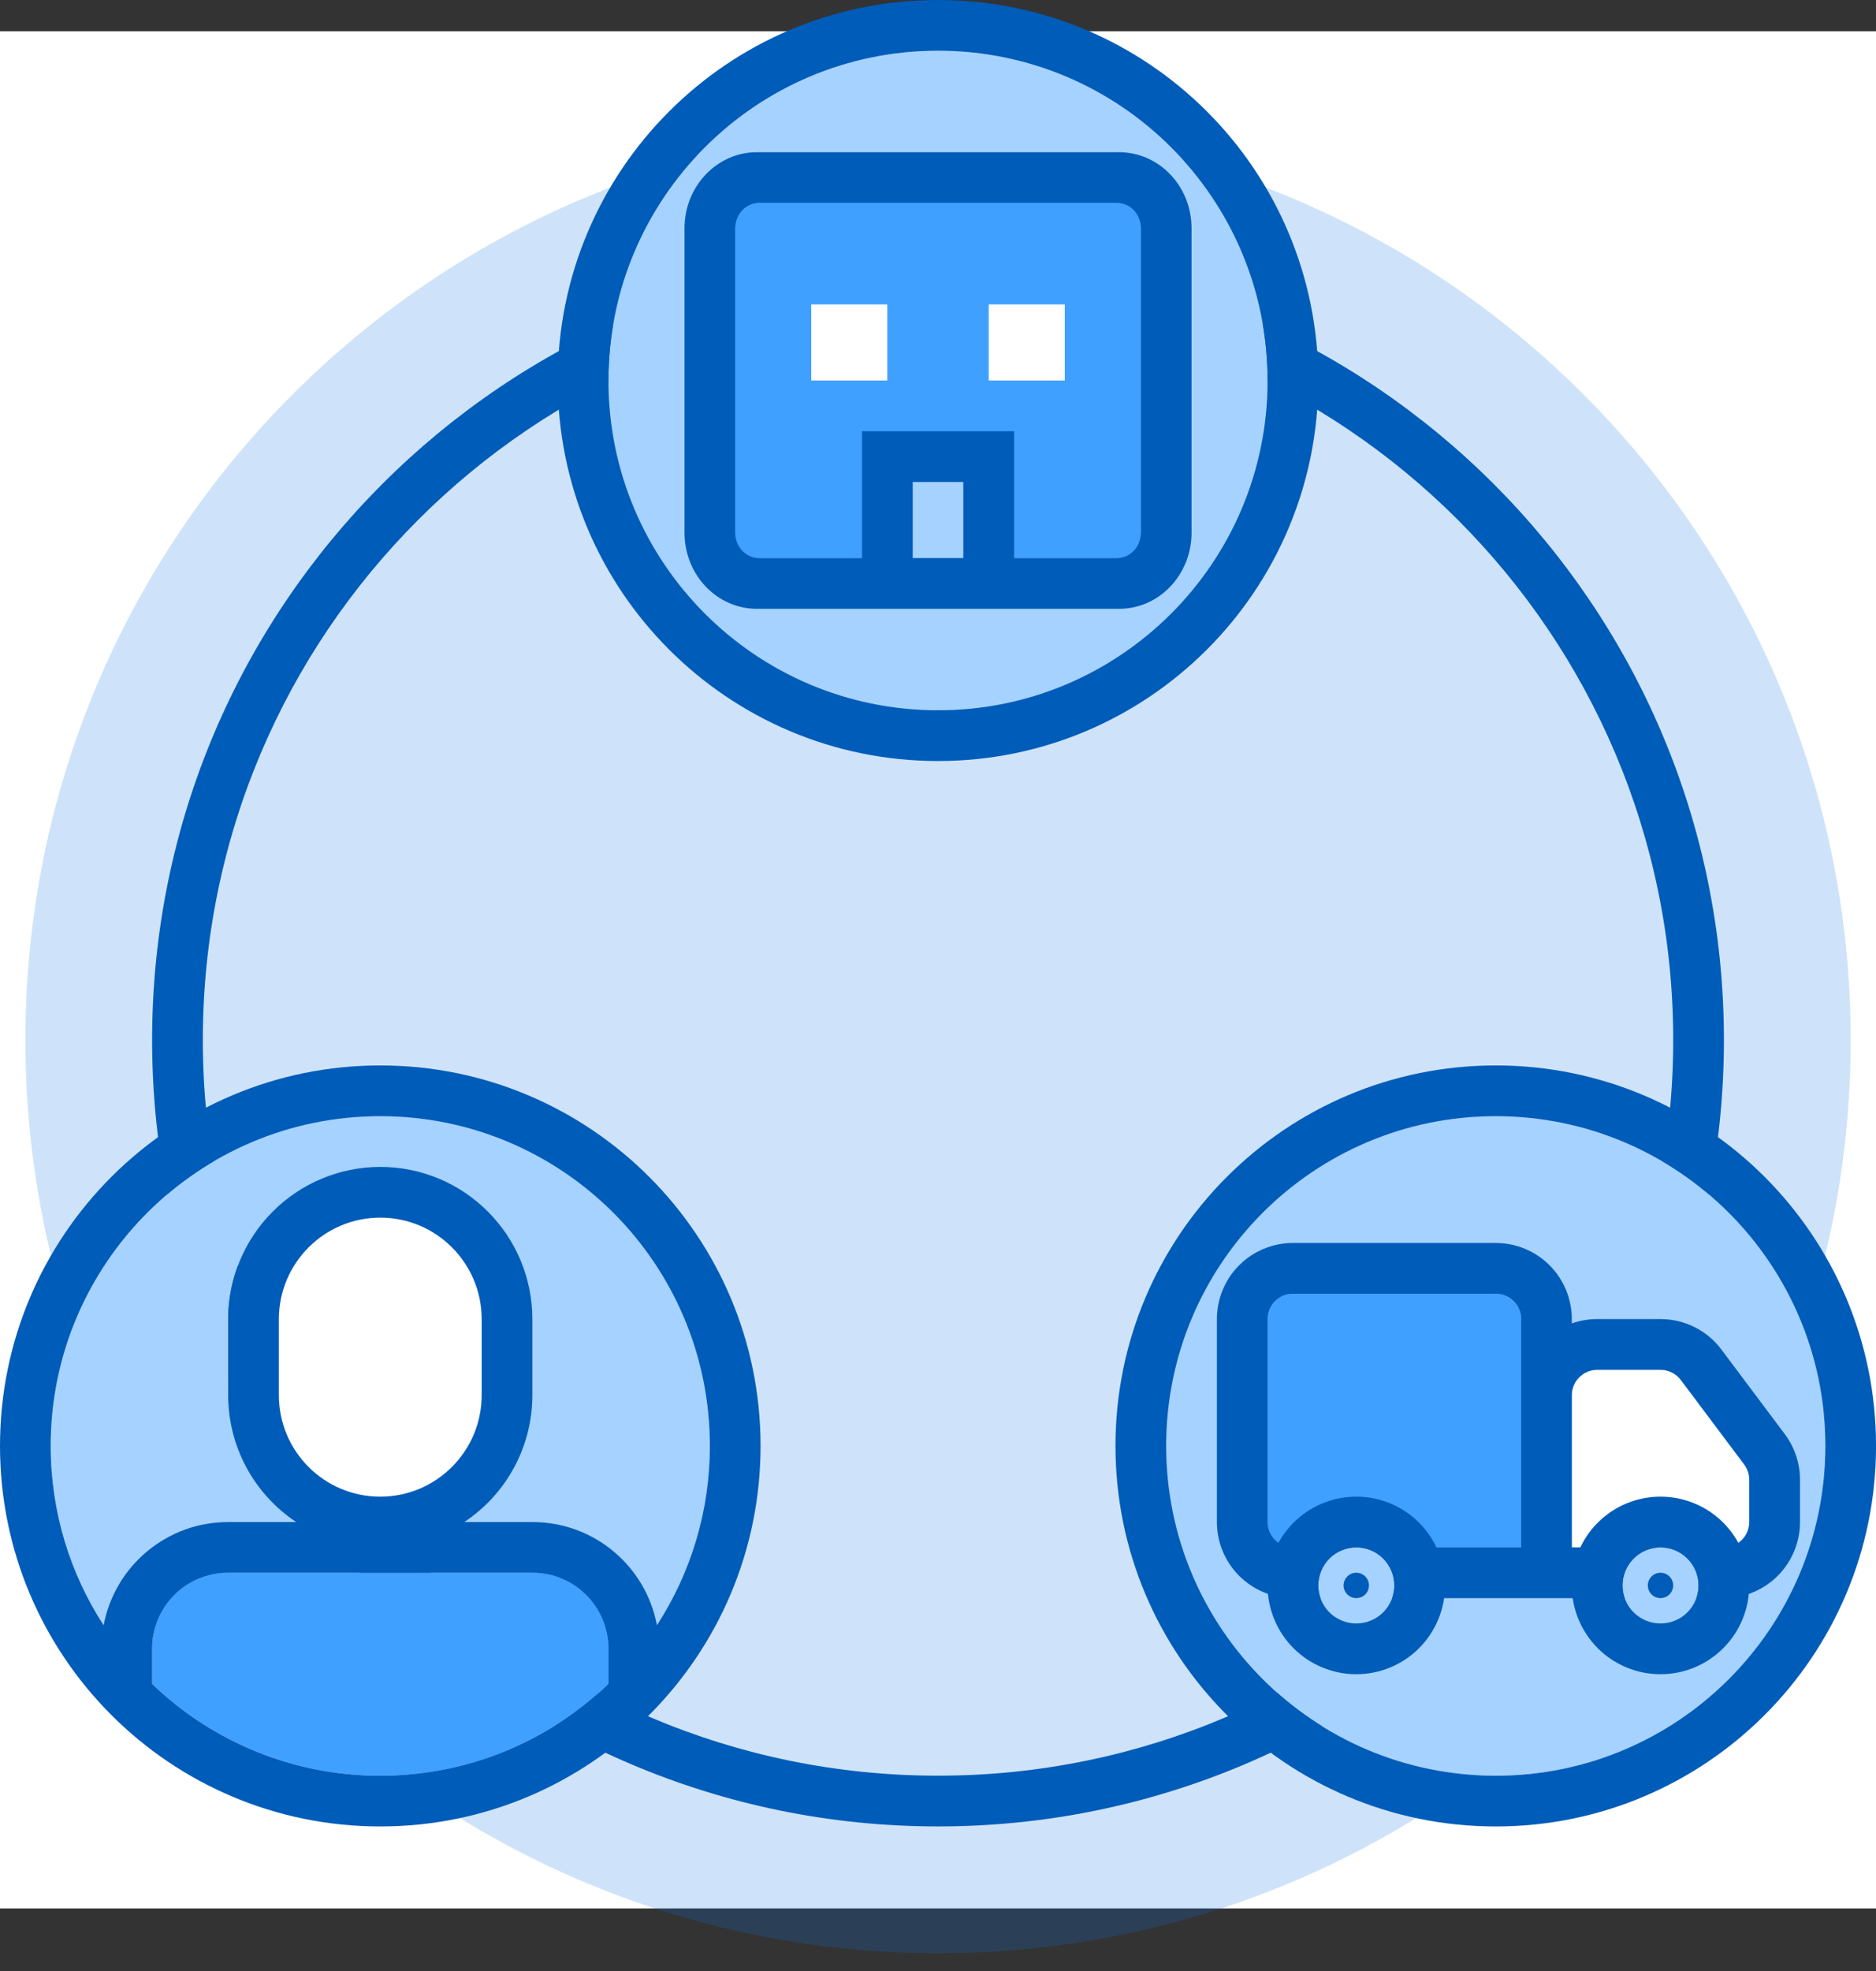
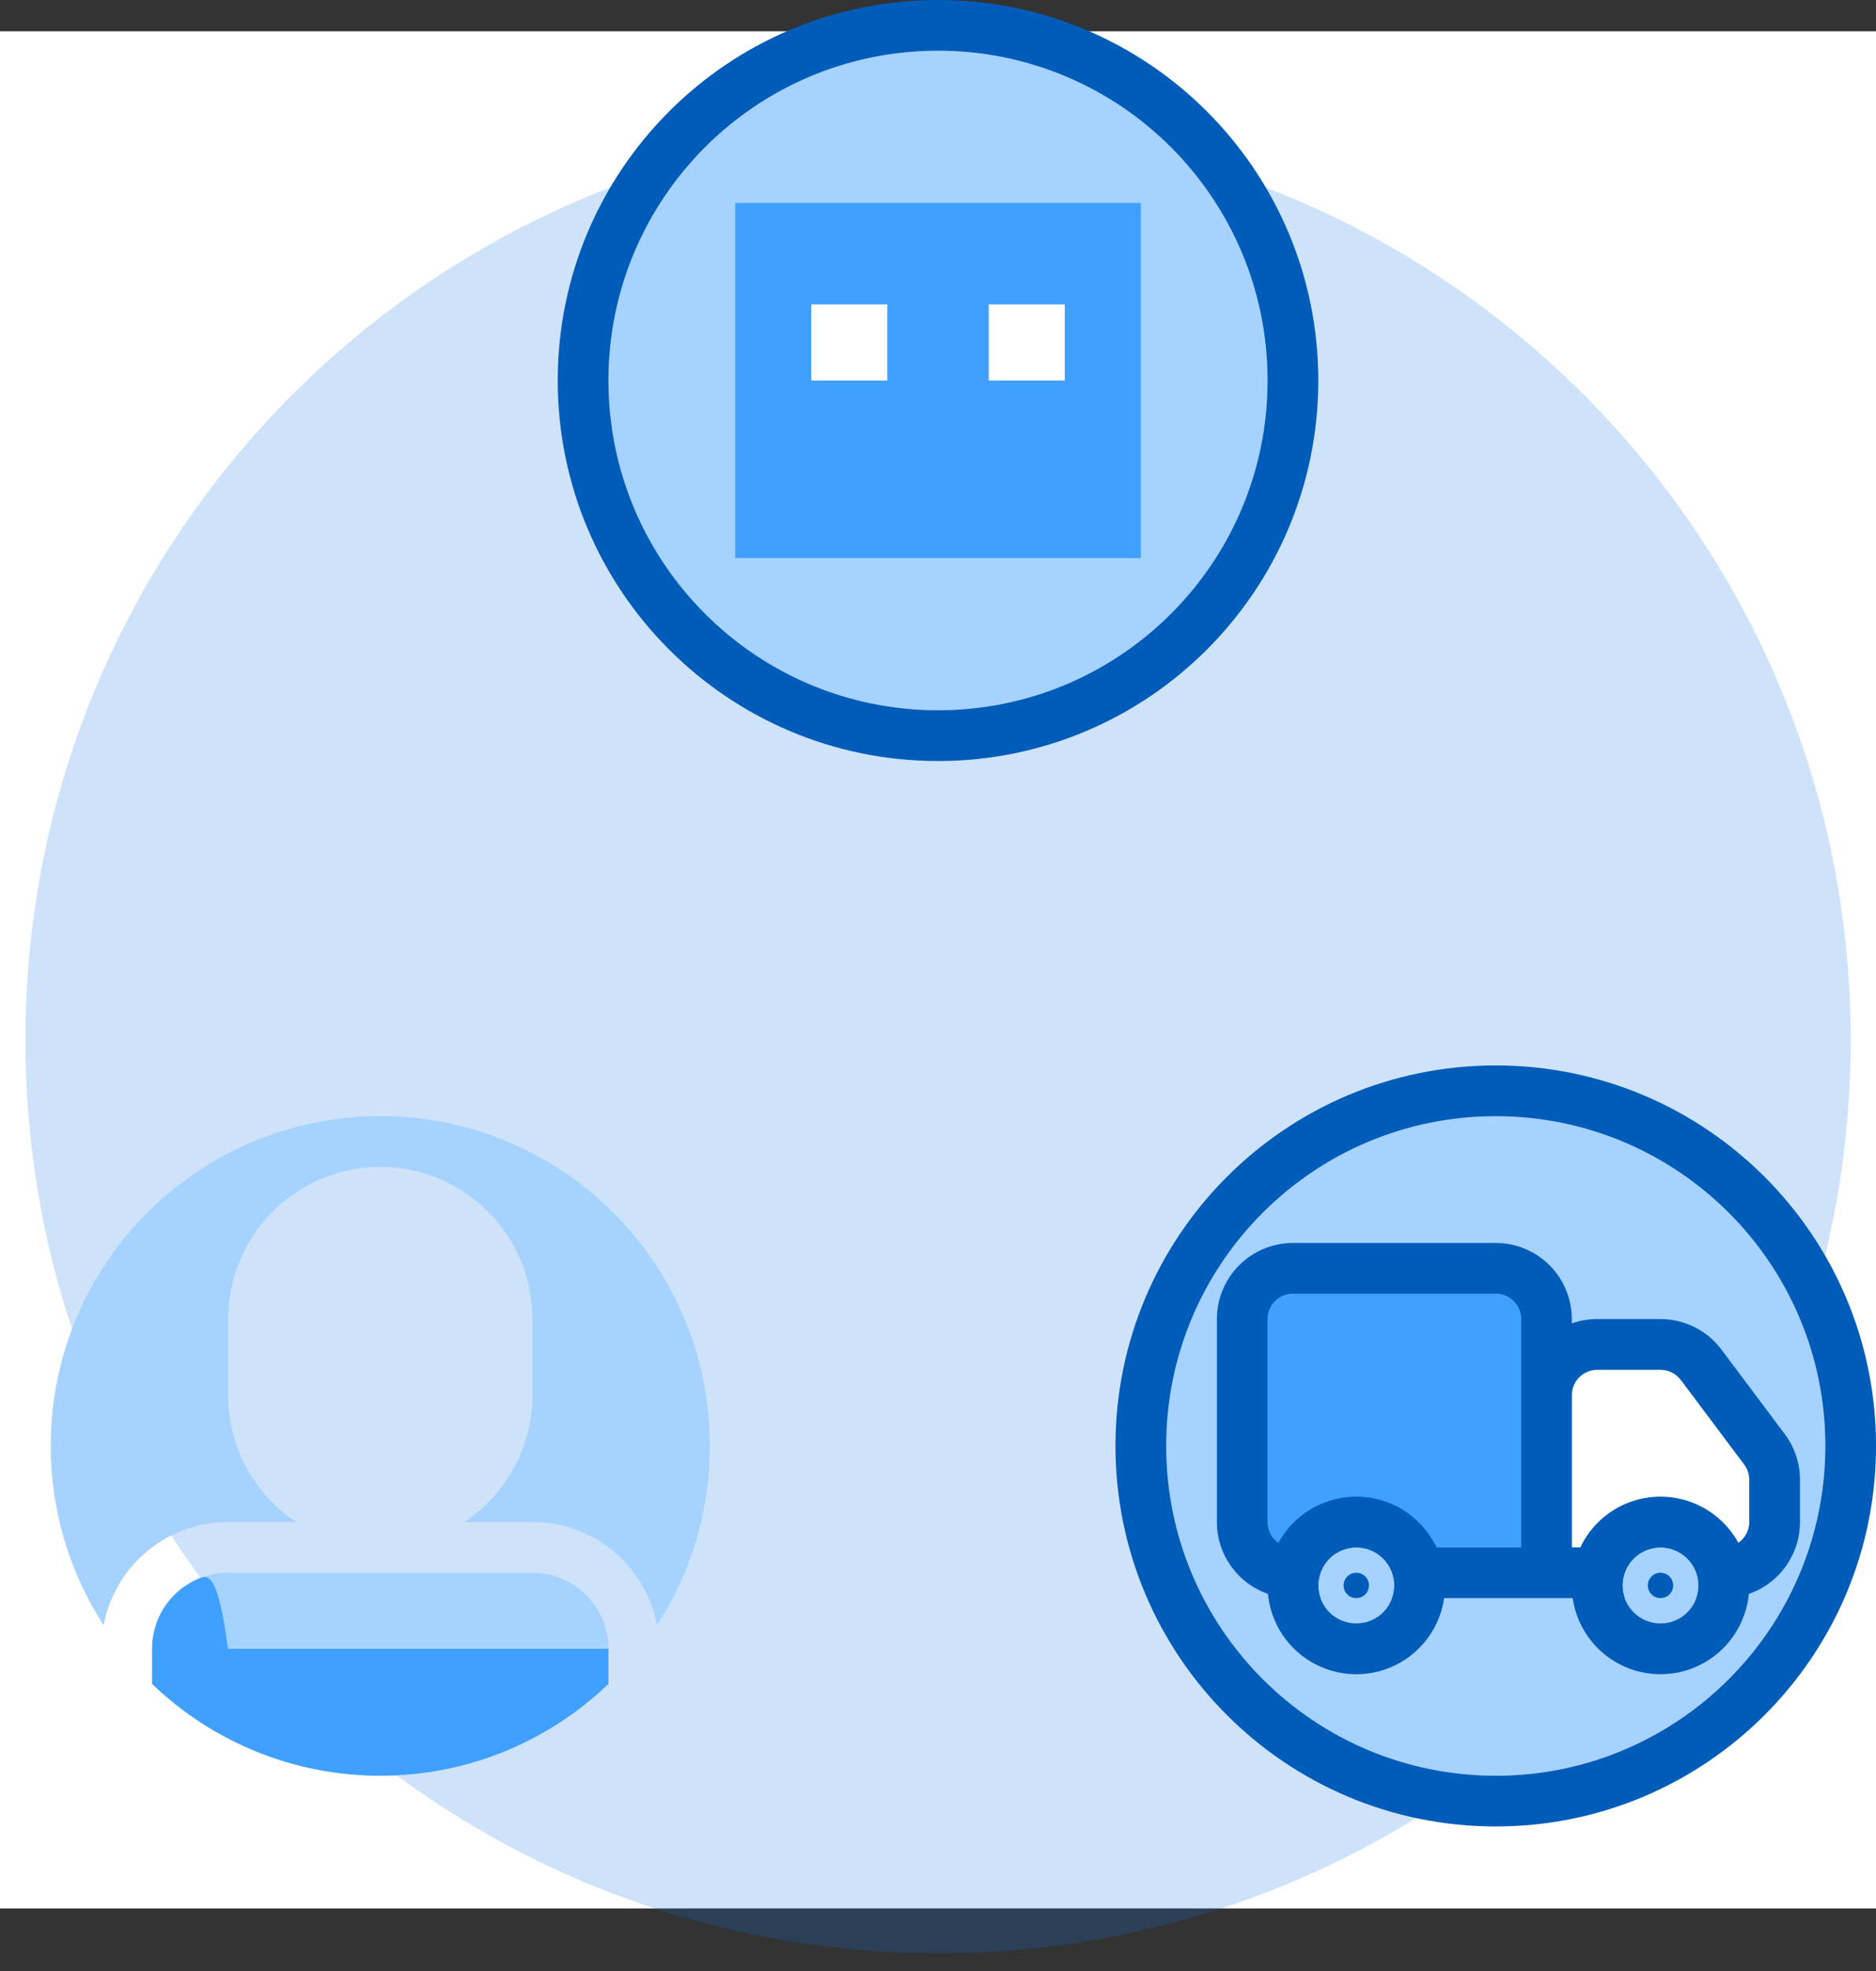
<svg xmlns="http://www.w3.org/2000/svg" width="60" height="63" viewBox="0 0 60 63" fill="none">
  <rect x="0" y="0" width="60" height="63" fill="#333333" stroke="none" />
  <rect width="60" height="60" transform="translate(0 1)" fill="white" />
  <path fill-rule="evenodd" clip-rule="evenodd" d="M29.189 58.379C45.31 58.379 58.379 45.31 58.379 29.189C58.379 13.069 45.31 0 29.189 0C13.069 0 0 13.069 0 29.189C0 45.31 13.069 58.379 29.189 58.379Z" transform="translate(0.812 4.054)" fill="#0B77E3" fill-opacity="0.2" />
-   <path d="M25.135 50.271C11.254 50.271 0 39.017 0 25.135C0 11.254 11.254 0 25.135 0C39.017 0 50.271 11.254 50.271 25.135C50.271 39.017 39.017 50.271 25.135 50.271ZM25.135 48.649C38.121 48.649 48.649 38.121 48.649 25.135C48.649 12.149 38.121 1.622 25.135 1.622C12.149 1.622 1.622 12.149 1.622 25.135C1.622 38.121 12.149 48.649 25.135 48.649Z" transform="translate(4.865 8.108)" fill="#005CB9" />
  <path fill-rule="evenodd" clip-rule="evenodd" d="M3.243 18.147C5.204 20.033 7.82 21.085 10.541 21.081C13.373 21.081 15.944 19.965 17.838 18.147V17.027H18.344H17.838C17.838 15.682 16.752 14.595 15.412 14.595H5.669C5.35 14.595 5.034 14.658 4.739 14.78C4.445 14.903 4.177 15.082 3.952 15.308C3.726 15.534 3.548 15.802 3.426 16.097C3.305 16.392 3.243 16.708 3.243 17.027H2.737H3.243V18.147ZM1.692 16.271C0.585 14.565 -0.003 12.574 1.28842e-05 10.541C1.28842e-05 4.719 4.718 0 10.541 0C16.362 0 21.081 4.718 21.081 10.541C21.084 12.574 20.497 14.565 19.389 16.271C19.214 15.344 18.721 14.507 17.995 13.905C17.269 13.303 16.355 12.974 15.412 12.973H5.669C4.726 12.973 3.812 13.303 3.086 13.905C2.36 14.507 1.867 15.344 1.692 16.271ZM13.229 12.973H7.851C7.182 12.529 6.633 11.927 6.253 11.219C5.874 10.511 5.675 9.72 5.676 8.917V6.488C5.676 5.198 6.189 3.961 7.101 3.048C8.013 2.136 9.25 1.623 10.541 1.622C13.228 1.622 15.406 3.801 15.406 6.488V8.917C15.406 9.721 15.207 10.511 14.827 11.219C14.447 11.927 13.898 12.529 13.229 12.973Z" transform="translate(1.622 35.676)" fill="#A6D2FF" />
-   <path fill-rule="evenodd" clip-rule="evenodd" d="M7.297 6.487C10.13 6.487 12.701 5.37 14.595 3.552V2.432C14.595 1.087 13.508 0 12.169 0H2.426C2.107 0 1.791 0.063 1.496 0.186C1.202 0.308 0.934 0.487 0.708 0.713C0.483 0.939 0.305 1.207 0.183 1.502C0.061 1.797 -0.001 2.113 6.6381e-06 2.432V3.552C1.961 5.438 4.577 6.49 7.297 6.487Z" transform="translate(4.865 50.27)" fill="#40A0FF" />
-   <path d="M7.297 3.649C7.297 1.634 5.664 0 3.649 0C1.634 0 0 1.634 0 3.649V6.081C0 8.096 1.634 9.73 3.649 9.73C5.664 9.73 7.297 8.096 7.297 6.081V3.649Z" transform="translate(8.514 38.514)" fill="white" />
-   <path d="M0 12.162C0 5.445 5.445 0 12.162 0C18.88 0 24.325 5.445 24.325 12.162C24.325 18.88 18.88 24.325 12.162 24.325C5.445 24.325 0 18.88 0 12.162ZM4.865 19.769C6.826 21.655 9.442 22.707 12.162 22.703C14.995 22.703 17.566 21.586 19.46 19.769V18.649H19.966H19.46C19.46 17.304 18.373 16.216 17.034 16.216H7.291C6.972 16.216 6.656 16.279 6.361 16.402C6.066 16.524 5.799 16.703 5.573 16.929C5.348 17.155 5.17 17.424 5.048 17.719C4.926 18.014 4.864 18.33 4.865 18.649H4.359H4.865V19.769ZM3.314 17.892C3.489 16.965 3.982 16.129 4.708 15.527C5.434 14.924 6.348 14.595 7.291 14.595H17.034C19.011 14.595 20.658 16.014 21.011 17.892C22.118 16.187 22.706 14.196 22.703 12.162C22.703 6.34 17.984 1.622 12.162 1.622C6.34 1.622 1.622 6.341 1.622 12.162C1.622 14.275 2.244 16.243 3.314 17.892ZM14.85 14.595H9.473C8.803 14.151 8.254 13.548 7.875 12.841C7.495 12.133 7.297 11.342 7.297 10.539V8.11C7.298 6.82 7.81 5.582 8.723 4.67C9.635 3.757 10.872 3.244 12.162 3.243C14.849 3.243 17.027 5.423 17.027 8.11V10.539C17.027 11.342 16.829 12.133 16.449 12.841C16.069 13.548 15.52 14.151 14.85 14.595ZM8.919 8.11V10.539C8.919 12.331 10.37 13.784 12.162 13.784C13.95 13.784 15.405 12.331 15.405 10.539V8.11C15.405 6.318 13.954 4.865 12.162 4.865C10.374 4.865 8.919 6.318 8.919 8.11Z" transform="translate(0 34.055)" fill="#005CB9" />
+   <path fill-rule="evenodd" clip-rule="evenodd" d="M7.297 6.487C10.13 6.487 12.701 5.37 14.595 3.552V2.432H2.426C2.107 0 1.791 0.063 1.496 0.186C1.202 0.308 0.934 0.487 0.708 0.713C0.483 0.939 0.305 1.207 0.183 1.502C0.061 1.797 -0.001 2.113 6.6381e-06 2.432V3.552C1.961 5.438 4.577 6.49 7.297 6.487Z" transform="translate(4.865 50.27)" fill="#40A0FF" />
  <path fill-rule="evenodd" clip-rule="evenodd" d="M0 10.541C0 16.363 4.719 21.081 10.541 21.081C16.363 21.081 21.081 16.362 21.081 10.541C21.081 4.718 16.362 0 10.541 0C4.718 0 0 4.719 0 10.541Z" transform="translate(19.46 1.622)" fill="#A6D2FF" />
  <path fill-rule="evenodd" clip-rule="evenodd" d="M0 0H12.973V11.351H0V0Z" transform="translate(23.514 6.487)" fill="#40A0FF" />
-   <path fill-rule="evenodd" clip-rule="evenodd" d="M0 0H1.622V2.432H0V0Z" transform="translate(29.189 15.406)" fill="#A6D2FF" />
  <path fill-rule="evenodd" clip-rule="evenodd" d="M0 0H2.432V2.432H0V0ZM5.676 0H8.108V2.432H5.676V0Z" transform="translate(25.946 9.73)" fill="white" />
  <path d="M1.622 12.162C1.622 17.985 6.341 22.703 12.162 22.703C17.985 22.703 22.703 17.984 22.703 12.162C22.703 6.34 17.984 1.622 12.162 1.622C6.34 1.622 1.622 6.341 1.622 12.162ZM0 12.162C0 5.445 5.445 0 12.162 0C18.88 0 24.325 5.445 24.325 12.162C24.325 18.88 18.88 24.325 12.162 24.325C5.445 24.325 0 18.88 0 12.162Z" transform="translate(17.838)" fill="#005CB9" />
-   <path d="M10.541 12.973H13.834C14.254 12.973 14.595 12.611 14.595 12.165V2.43C14.595 1.981 14.254 1.622 13.834 1.622H2.382C1.962 1.622 1.622 1.983 1.622 2.43V12.165C1.622 12.614 1.962 12.973 2.382 12.973H5.676V8.919H10.541V12.973ZM13.894 0C15.18 0 16.216 1.087 16.216 2.43V12.165C16.216 13.506 15.18 14.595 13.9 14.595H2.317C1.035 14.595 0 13.508 0 12.165V2.43C0 1.089 1.036 0 2.317 0H13.895H13.894ZM7.297 10.541V12.973H8.919V10.541H7.297Z" transform="translate(21.893 4.865)" fill="#005CB9" />
  <path fill-rule="evenodd" clip-rule="evenodd" d="M0 10.541C0 16.363 4.719 21.081 10.541 21.081C16.363 21.081 21.081 16.362 21.081 10.541C21.081 4.718 16.362 0 10.541 0C4.718 0 0 4.719 0 10.541Z" transform="translate(37.298 35.676)" fill="#A6D2FF" />
  <path fill-rule="evenodd" clip-rule="evenodd" d="M0.811 0H7.297C7.512 0 7.719 0.085 7.871 0.237C8.023 0.39 8.108 0.596 8.108 0.811V8.108H0.811C0.596 8.108 0.39 8.023 0.237 7.871C0.085 7.719 0 7.512 0 7.297V0.811C0 0.596 0.085 0.39 0.237 0.237C0.39 0.085 0.596 0 0.811 0Z" transform="translate(40.54 41.352)" fill="#40A0FF" />
  <path fill-rule="evenodd" clip-rule="evenodd" d="M0.811 0H2.838C2.964 0 3.088 0.029 3.2 0.086C3.313 0.142 3.411 0.224 3.487 0.324L5.514 3.027C5.619 3.167 5.676 3.338 5.676 3.513V4.865C5.676 5.08 5.59 5.286 5.438 5.438C5.286 5.59 5.08 5.676 4.865 5.676H0V0.811C0 0.596 0.085 0.39 0.237 0.237C0.39 0.085 0.596 0 0.811 0Z" transform="translate(50.272 43.784)" fill="white" />
  <path d="M12.162 4.054C11.947 4.054 11.741 4.14 11.589 4.292C11.437 4.444 11.351 4.65 11.351 4.865V9.73H16.216C16.431 9.73 16.638 9.644 16.79 9.492C16.942 9.34 17.027 9.134 17.027 8.919V7.567C17.027 7.392 16.97 7.221 16.865 7.081L14.838 4.378C14.762 4.278 14.665 4.196 14.552 4.14C14.439 4.083 14.315 4.054 14.189 4.054H12.162ZM12.162 2.432H14.189C14.567 2.432 14.939 2.52 15.277 2.689C15.615 2.858 15.909 3.103 16.135 3.405L18.162 6.108C18.478 6.529 18.649 7.041 18.649 7.567V8.919C18.649 9.564 18.392 10.183 17.936 10.639C17.48 11.095 16.861 11.351 16.216 11.351H9.73V4.865C9.73 4.22 9.986 3.601 10.442 3.145C10.898 2.689 11.517 2.432 12.162 2.432ZM2.432 1.622C2.217 1.622 2.011 1.707 1.859 1.859C1.707 2.011 1.622 2.217 1.622 2.432V8.919C1.622 9.134 1.707 9.34 1.859 9.492C2.011 9.644 2.217 9.73 2.432 9.73H9.73V2.432C9.73 2.217 9.644 2.011 9.492 1.859C9.34 1.707 9.134 1.622 8.919 1.622H2.432ZM2.432 0H8.919C9.564 0 10.183 0.256 10.639 0.712C11.095 1.169 11.351 1.787 11.351 2.432V11.351H2.432C1.787 11.351 1.169 11.095 0.712 10.639C0.256 10.183 0 9.564 0 8.919V2.432C0 1.787 0.256 1.169 0.712 0.712C1.169 0.256 1.787 0 2.432 0Z" transform="translate(38.92 39.73)" fill="#005CB9" />
  <path fill-rule="evenodd" clip-rule="evenodd" d="M1.216 2.432C0.894 2.432 0.584 2.304 0.356 2.076C0.128 1.848 0 1.539 0 1.216C0 0.894 0.128 0.584 0.356 0.356C0.584 0.128 0.894 0 1.216 0C1.539 0 1.848 0.128 2.076 0.356C2.304 0.584 2.432 0.894 2.432 1.216C2.432 1.539 2.304 1.848 2.076 2.076C1.848 2.304 1.539 2.432 1.216 2.432ZM10.946 2.432C10.623 2.432 10.314 2.304 10.086 2.076C9.858 1.848 9.73 1.539 9.73 1.216C9.73 0.894 9.858 0.584 10.086 0.356C10.314 0.128 10.623 0 10.946 0C11.269 0 11.578 0.128 11.806 0.356C12.034 0.584 12.162 0.894 12.162 1.216C12.162 1.539 12.034 1.848 11.806 2.076C11.578 2.304 11.269 2.432 10.946 2.432Z" transform="translate(42.163 49.46)" fill="#A6D2FF" />
  <path d="M2.838 5.676C2.085 5.676 1.363 5.377 0.831 4.845C0.299 4.312 0 3.591 0 2.838C0 2.085 0.299 1.363 0.831 0.831C1.363 0.299 2.085 0 2.838 0C3.591 0 4.312 0.299 4.845 0.831C5.377 1.363 5.676 2.085 5.676 2.838C5.676 3.591 5.377 4.312 4.845 4.845C4.312 5.377 3.591 5.676 2.838 5.676ZM2.838 4.054C3.16 4.054 3.47 3.926 3.698 3.698C3.926 3.47 4.054 3.16 4.054 2.838C4.054 2.515 3.926 2.206 3.698 1.978C3.47 1.75 3.16 1.622 2.838 1.622C2.515 1.622 2.206 1.75 1.978 1.978C1.75 2.206 1.622 2.515 1.622 2.838C1.622 3.16 1.75 3.47 1.978 3.698C2.206 3.926 2.515 4.054 2.838 4.054ZM12.568 5.676C11.815 5.676 11.093 5.377 10.561 4.845C10.029 4.312 9.73 3.591 9.73 2.838C9.73 2.085 10.029 1.363 10.561 0.831C11.093 0.299 11.815 0 12.568 0C13.32 0 14.042 0.299 14.574 0.831C15.107 1.363 15.405 2.085 15.405 2.838C15.405 3.591 15.107 4.312 14.574 4.845C14.042 5.377 13.32 5.676 12.568 5.676ZM12.568 4.054C12.89 4.054 13.2 3.926 13.428 3.698C13.656 3.47 13.784 3.16 13.784 2.838C13.784 2.515 13.656 2.206 13.428 1.978C13.2 1.75 12.89 1.622 12.568 1.622C12.245 1.622 11.936 1.75 11.708 1.978C11.48 2.206 11.351 2.515 11.351 2.838C11.351 3.16 11.48 3.47 11.708 3.698C11.936 3.926 12.245 4.054 12.568 4.054ZM2.838 3.243C2.73 3.243 2.627 3.201 2.551 3.125C2.475 3.049 2.432 2.945 2.432 2.838C2.432 2.73 2.475 2.627 2.551 2.551C2.627 2.475 2.73 2.432 2.838 2.432C2.945 2.432 3.049 2.475 3.125 2.551C3.201 2.627 3.243 2.73 3.243 2.838C3.243 2.945 3.201 3.049 3.125 3.125C3.049 3.201 2.945 3.243 2.838 3.243ZM12.568 3.243C12.46 3.243 12.357 3.201 12.281 3.125C12.205 3.049 12.162 2.945 12.162 2.838C12.162 2.73 12.205 2.627 12.281 2.551C12.357 2.475 12.46 2.432 12.568 2.432C12.675 2.432 12.778 2.475 12.854 2.551C12.93 2.627 12.973 2.73 12.973 2.838C12.973 2.945 12.93 3.049 12.854 3.125C12.778 3.201 12.675 3.243 12.568 3.243Z" transform="translate(40.54 47.838)" fill="#005CB9" />
  <path d="M1.622 12.162C1.622 17.985 6.341 22.703 12.162 22.703C17.985 22.703 22.703 17.984 22.703 12.162C22.703 6.34 17.984 1.622 12.162 1.622C6.34 1.622 1.622 6.341 1.622 12.162ZM0 12.162C0 5.445 5.445 0 12.162 0C18.88 0 24.325 5.445 24.325 12.162C24.325 18.88 18.88 24.325 12.162 24.325C5.445 24.325 0 18.88 0 12.162Z" transform="translate(35.676 34.055)" fill="#005CB9" />
</svg>